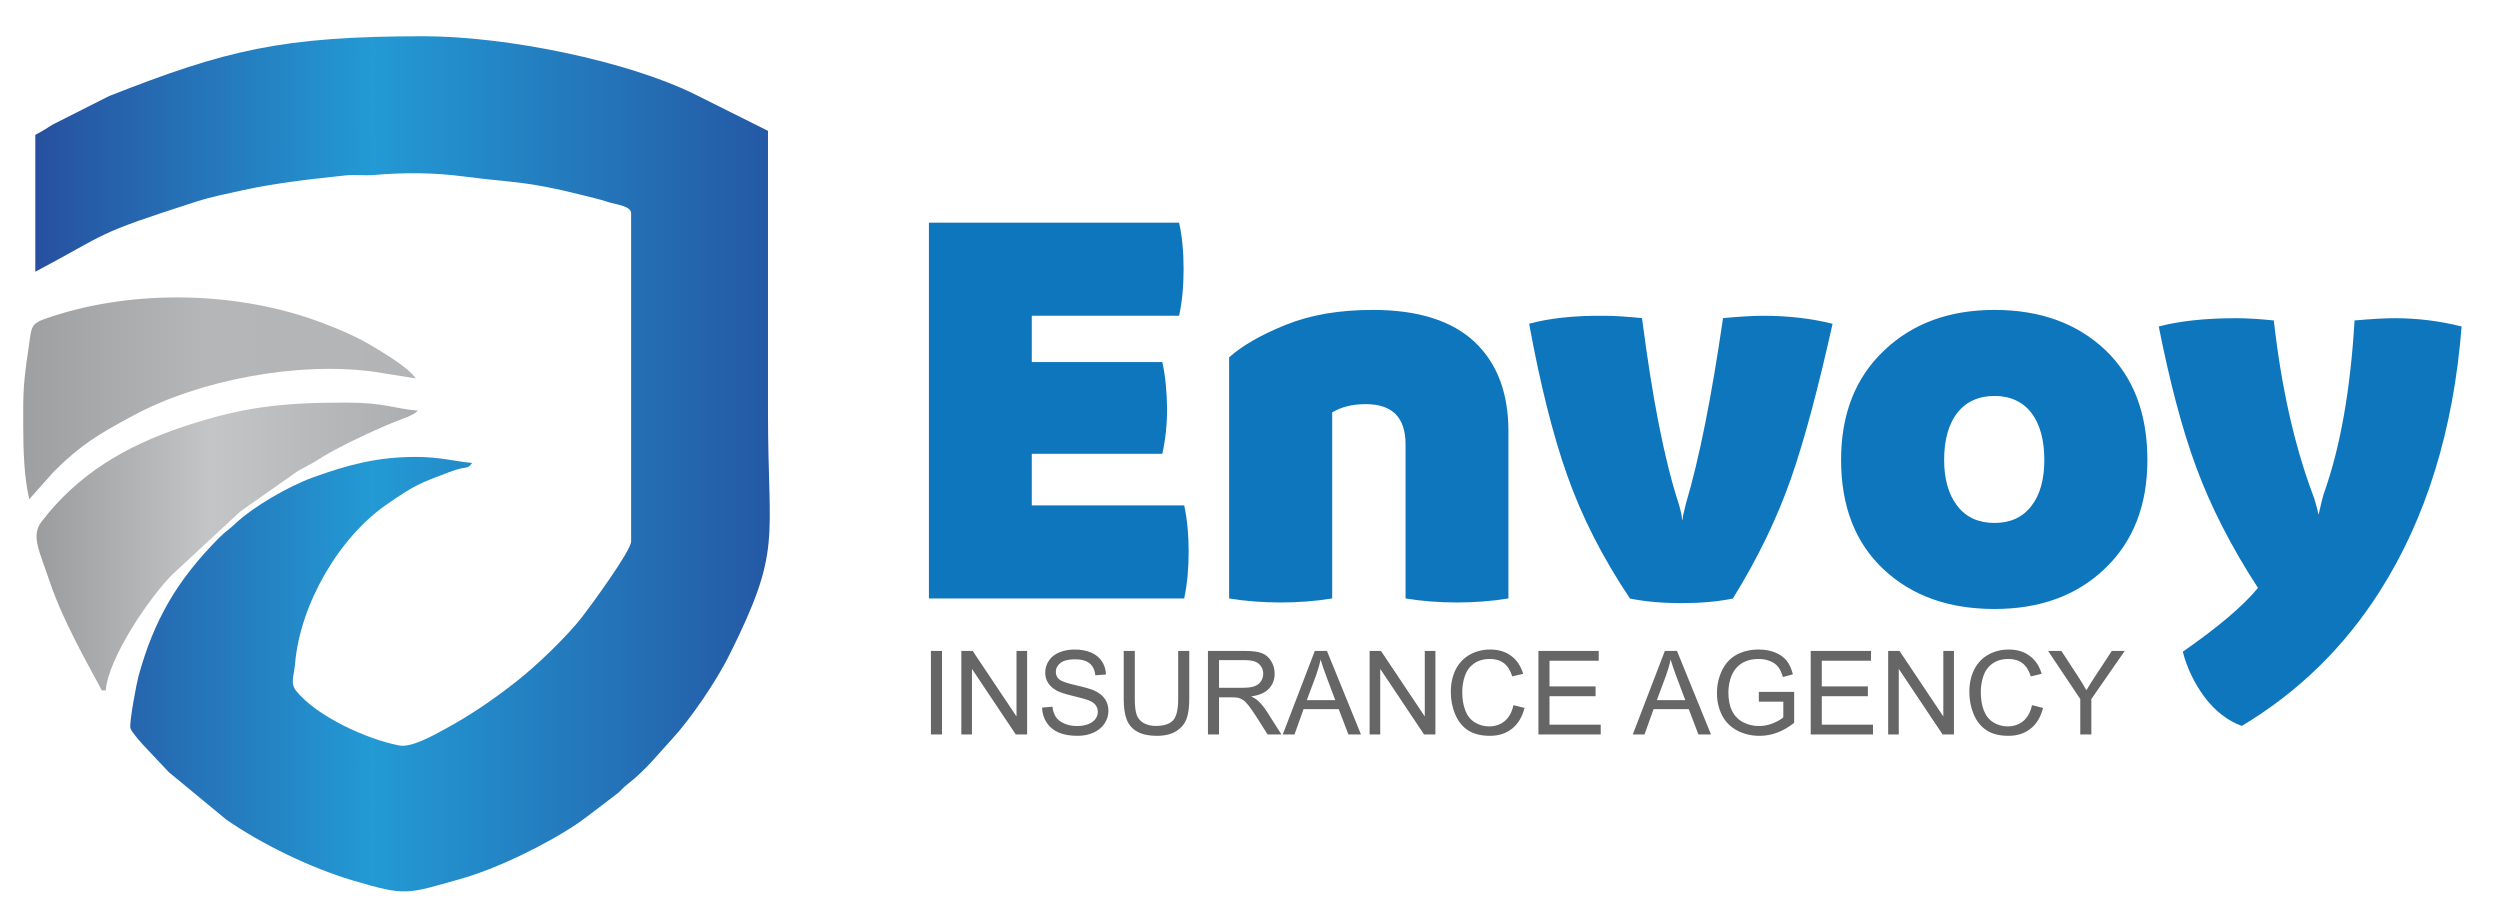
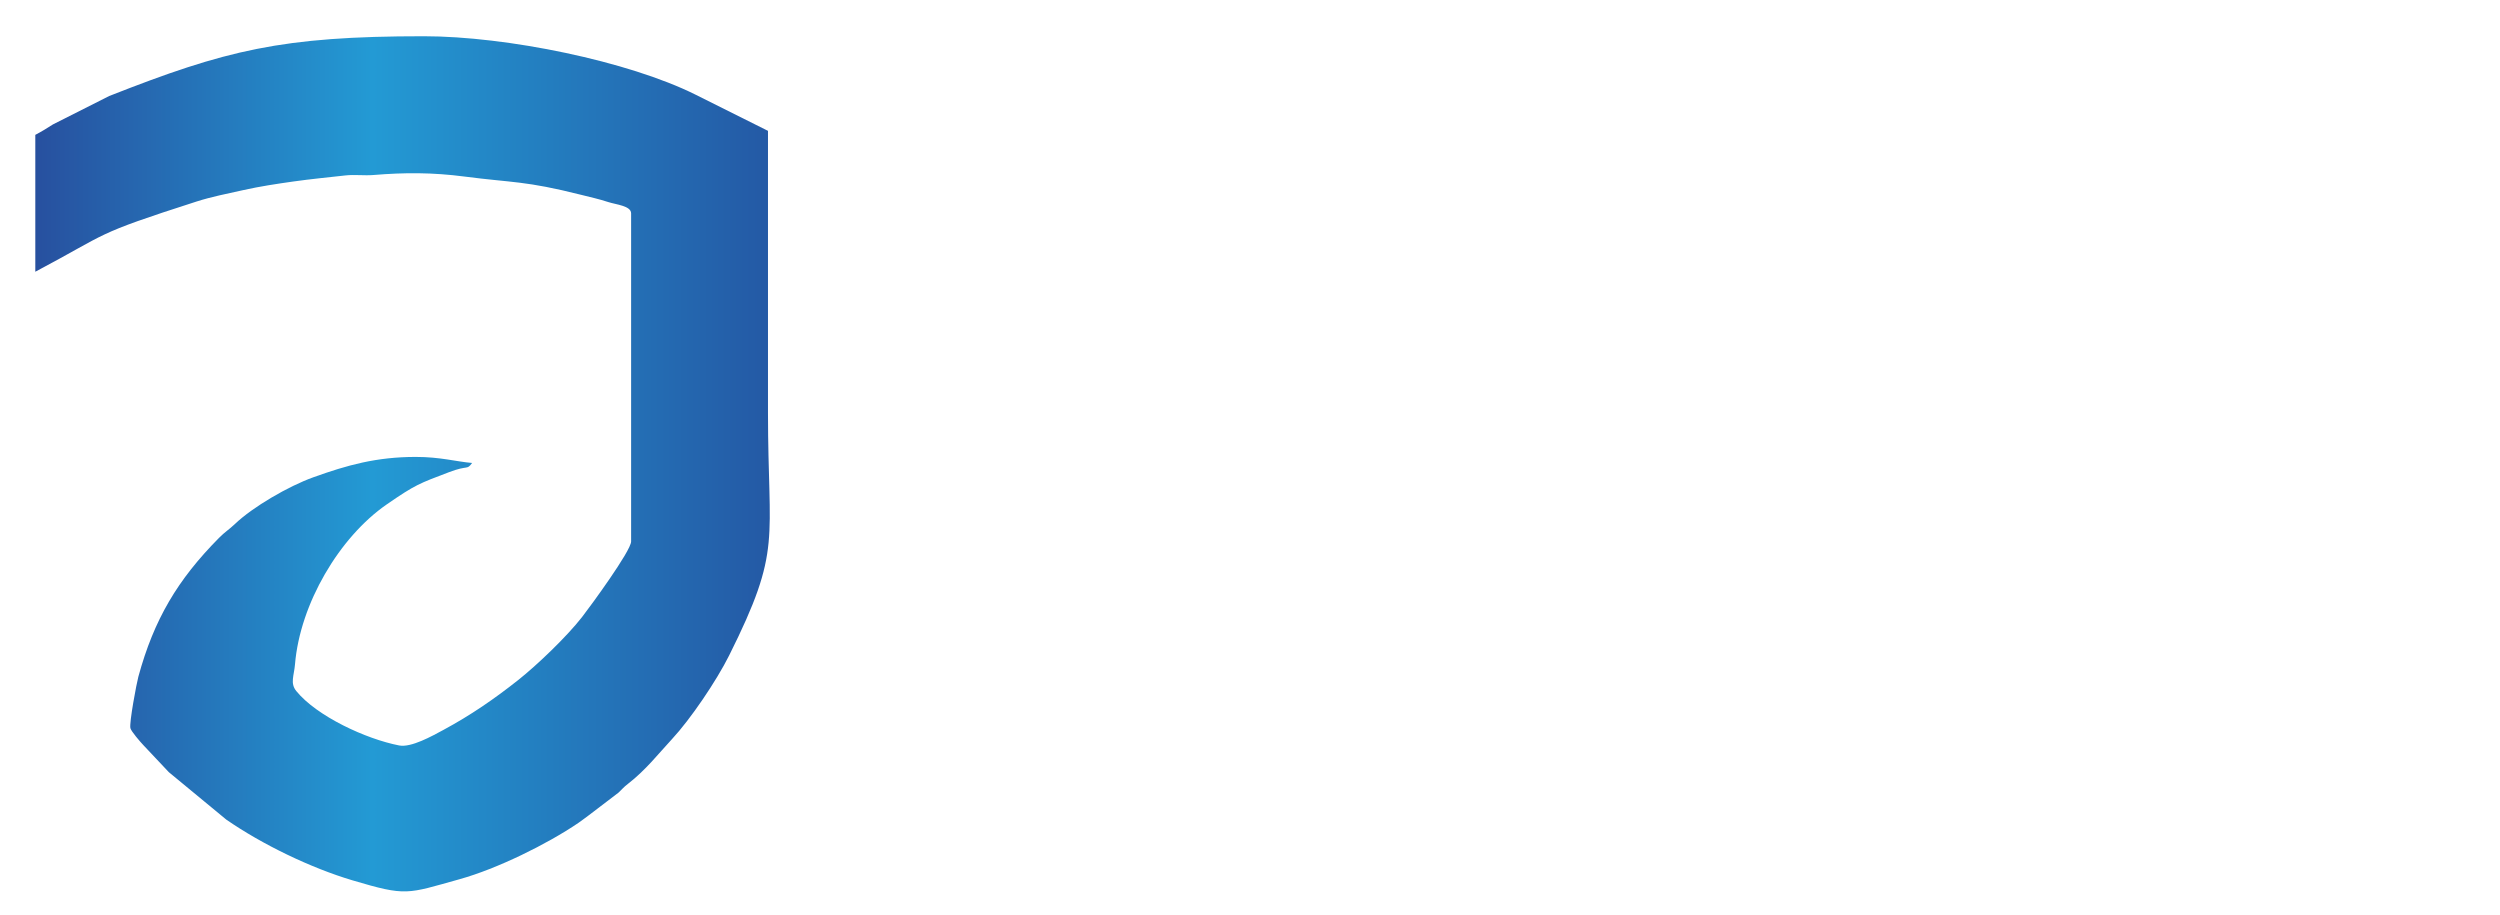
<svg xmlns="http://www.w3.org/2000/svg" xml:space="preserve" width="41mm" height="15mm" version="1.1" style="shape-rendering:geometricPrecision; text-rendering:geometricPrecision; image-rendering:optimizeQuality; fill-rule:evenodd; clip-rule:evenodd" viewBox="0 0 4100 1500">
  <defs>
    <style type="text/css">
   
    .fil3 {fill:#0E76BD;fill-rule:nonzero}
    .fil4 {fill:#666666;fill-rule:nonzero}
    .fil0 {fill:url(#id0)}
    .fil1 {fill:url(#id1)}
    .fil2 {fill:url(#id2)}
   
  </style>
    <linearGradient id="id0" gradientUnits="userSpaceOnUse" x1="57.9" y1="760.65" x2="1262.46" y2="760.65">
      <stop offset="0" style="stop-opacity:1; stop-color:#27509F" />
      <stop offset="0.459" style="stop-opacity:1; stop-color:#239AD4" />
      <stop offset="1" style="stop-opacity:1; stop-color:#2459A5" />
    </linearGradient>
    <linearGradient id="id1" gradientUnits="userSpaceOnUse" x1="59.97" y1="896.24" x2="685.11" y2="896.24">
      <stop offset="0" style="stop-opacity:1; stop-color:#9B9C9E" />
      <stop offset="0.459" style="stop-opacity:1; stop-color:#C4C5C7" />
      <stop offset="1" style="stop-opacity:1; stop-color:#ACADAF" />
    </linearGradient>
    <linearGradient id="id2" gradientUnits="userSpaceOnUse" x1="38.09" y1="653.21" x2="681.8" y2="653.21">
      <stop offset="0" style="stop-opacity:1; stop-color:#9E9FA1" />
      <stop offset="0.459" style="stop-opacity:1; stop-color:#B5B6B8" />
      <stop offset="1" style="stop-opacity:1; stop-color:#B3B4B6" />
    </linearGradient>
  </defs>
  <g id="Layer_x0020_1">
    <g id="_2216714660592">
      <path class="fil0" d="M57.9 221.17l0 224.48c123.49,-65.35 92.25,-59.8 264.47,-115.16 24.09,-7.74 50.3,-12.87 76.94,-18.8 27.52,-6.12 54.46,-10.16 81.7,-14.02 27.98,-3.97 58.38,-6.94 85.74,-9.99 14.81,-1.66 30.73,0.57 45.56,-0.66 51.2,-4.23 96.93,-4.33 149.65,2.55 78.99,10.3 98.98,6.68 191.21,29.96 16.1,4.07 28.75,6.73 44.31,11.82 12.96,4.23 37.55,6.15 37.55,18.57l0 538.07c0,15.36 -67.24,106.95 -80.58,124.1 -24.86,31.96 -73.89,78.87 -104.71,103.25 -38.7,30.61 -77.19,57.27 -122.8,81.87 -18.29,9.86 -52.63,29.16 -72.32,25.33 -54.53,-10.6 -135.03,-47.92 -168.68,-89.21 -10.48,-12.87 -3.67,-25.27 -2.13,-43.9 8.18,-98.98 72.66,-208.5 150.43,-262.21 47.33,-32.68 53.33,-34.29 102.25,-52.9 32.04,-12.2 28.7,-2.72 37.75,-15.07 -25.91,-2.16 -51.97,-9.91 -92.43,-9.91 -64.32,0 -112.14,13.35 -167.98,33.4 -40.8,14.64 -99.22,48.64 -128.29,76.37 -9.89,9.43 -16.39,12.91 -26.44,23.07 -67.81,68.58 -106.5,133.44 -132.2,227.62 -2.9,10.63 -15.12,75.35 -13.04,84.35 1.21,5.2 16.23,22.58 21.47,28.08l40.04 42.49c0.48,0.48 1.13,1.21 1.61,1.69l94.02 77.63c58.93,40.84 138.88,79.44 207.26,99.75 88.74,26.34 88.42,22.36 175.48,-1.91 61.56,-17.16 143.22,-57.3 194.84,-92.35 7.34,-4.99 10.69,-8.03 17.15,-12.57l48.69 -37.13c6.39,-6.01 7.94,-8.55 15.4,-14.32 29.34,-22.69 50.2,-49.67 72.06,-73.18 30.67,-32.99 73.16,-95.84 93.84,-137.24 87.64,-175.45 63.78,-185.35 63.78,-398.37 0,-154.05 0,-308.1 0,-462.15l-118.88 -59.39c-110.12,-54.85 -309.63,-95.76 -445.61,-95.76 -233.39,0 -324.58,22.75 -515.95,98.05l-92.13 46.52c-11.37,7.18 -17.05,10.84 -29.03,17.18z" />
-       <path class="fil1" d="M166.84 1132.27l6.6 0c4.51,-54.17 72.12,-153.17 109.76,-190.63l111.37 -103.21 87.26 -61.29c13.94,-10.27 25.22,-13.57 39.58,-23.14 26.85,-17.91 88.38,-46.72 121.26,-60.3 16.95,-7.01 36.93,-12.76 42.44,-20.28 -40.1,-3.34 -53.2,-13.2 -118.84,-13.2 -107.01,0 -170.18,7.83 -264.53,39.16 -97.6,32.42 -174.5,79.14 -233.53,156.02 -18.18,23.67 -2.85,49.68 13.22,98.19 24.45,73.83 83.81,172.68 85.41,178.68z" />
-       <path class="fil2" d="M38.1 666.82l0 2.32 0 29.72c0.14,40.65 1.38,83.24 9.9,119.81l40.44 -45.39c43.81,-43.82 74.33,-61.84 129.57,-91.59 108.53,-58.47 270.2,-89.16 395.49,-72l68.31 10.91c-11.98,-17.88 -50.88,-40.64 -69.92,-52.22 -26.75,-16.27 -55.66,-28.47 -85.71,-39.73 -134.37,-50.33 -302.58,-55.01 -441.1,-9.61 -37.31,12.22 -32.25,12.73 -38.99,56.74 -4.61,30.09 -7.99,58.2 -7.99,91.04z" />
    </g>
-     <path class="fil3" d="M1692.12 828.84l0 -84.63 214.08 0c5.01,-22.4 7.83,-47.35 7.83,-75.03 -0.47,-27.51 -2.82,-52.95 -7.83,-75.34l-214.08 0 0 -75.99 241.62 0c5.01,-23.04 7.36,-48.63 7.36,-76.79 0,-28 -2.35,-53.27 -7.36,-75.83l-410.32 0 0 616.23 418.62 0c5.01,-23.04 7.35,-48.64 7.35,-76.79 0,-28 -2.34,-53.28 -7.35,-75.83l-249.92 0zm559.15 -320.59c-54.61,0 -101.87,8 -142.56,24.47 -40.69,16.32 -71.36,34.08 -92.96,53.28l0 395.46c52.74,8.79 116.28,8.79 169.01,0l0 -305.08c14.71,-8.96 33.02,-13.6 55.09,-13.6 43.66,0 65.26,21.92 65.26,66.07l0 252.61c52.74,8.79 115.96,8.79 168.7,0l0 -274.68c0,-61.91 -18.31,-110.55 -54.93,-145.58 -37.24,-35.03 -92.64,-52.95 -167.61,-52.95zm506.27 480.88c31.14,0 59.15,-2.4 84.35,-7.51 41.16,-66.56 72.77,-132.3 95.15,-196.46 22.53,-64.3 44.91,-149.09 68.39,-254.2 -35.37,-8.79 -72.93,-13.11 -113.62,-13.11 -18,0 -39.91,1.44 -66.04,3.84 -18.78,128.94 -38.97,230.68 -60.88,304.27 -3.75,14.56 -5.47,22.87 -5.47,26.24l-0.94 0c0,-5.12 -1.88,-14.08 -5.48,-26.24 -23.47,-71.83 -43.19,-173.09 -60.09,-304.27 -24.26,-2.4 -44.92,-3.84 -62.29,-3.84 -49.92,-0.48 -91.24,4.32 -122.85,13.11 18,98.07 38.5,181.1 62.44,248.61 23.79,67.51 58.06,135.02 102.98,202.05 25.66,5.11 53.67,7.51 84.35,7.51zm513.46 9.6c74.65,0 135.21,-22.08 181.38,-66.55 46.32,-44.47 69.32,-103.5 69.32,-178.05 0,-76.31 -23,-136.3 -69.17,-180.29 -46.16,-43.52 -106.72,-65.59 -181.53,-65.59 -74.02,0 -134.43,22.07 -181.06,66.55 -47.11,44.47 -70.58,104.46 -70.58,179.33 0,76.47 23.47,136.3 69.64,179.49 46.32,43.52 106.88,65.11 182,65.11zm-61.03 -169.09c-14.25,-18.24 -21.6,-43.67 -21.6,-75.51 0,-65.43 29.73,-104.78 82.63,-104.78 52.74,0 81.69,39.67 81.69,104.78 0,31.84 -6.88,57.27 -21.13,75.51 -14.24,18.72 -34.43,27.99 -60.56,27.99 -26.13,0 -46.79,-9.27 -61.03,-27.99zm717.06 -307.79c-15.97,0 -38.03,1.28 -65.57,3.68 -6.73,114.86 -23.79,210.04 -50.71,284.91 -1.41,4.32 -4.22,15.52 -8.29,33.76 -3.29,-14.56 -6.42,-25.76 -9.7,-33.76 -30.68,-82.39 -51.65,-177.57 -63.7,-284.91 -23.78,-2.4 -44.29,-3.68 -61.81,-3.68 -50.87,0 -92.96,4.64 -126.92,13.59 18,90.39 38.03,167.66 61.5,231.01 23.32,63.19 56.81,129.42 101.25,197.73 -24.72,30.07 -66.04,64.79 -123.31,104.62 6.88,26.72 18.78,51.51 35.68,74.39 17.05,22.56 37.24,38.55 61.03,47.35 92.96,-55.67 168.07,-129.26 226.29,-220.76 76.53,-120.3 120.97,-265.24 134.27,-434.34 -35.36,-8.95 -71.98,-13.59 -110.01,-13.59z" />
-     <path class="fil4" d="M1526.7 1204.48l0 -136.96 18.18 0 0 136.96 -18.18 0zm49.9 0l0 -136.96 18.62 0 71.85 107.5 0 -107.5 17.41 0 0 136.96 -18.62 0 -71.86 -107.51 0 107.51 -17.4 0zm132.39 -44l17.03 -1.53c0.8,6.89 2.68,12.53 5.64,16.96 2.97,4.4 7.56,7.97 13.77,10.71 6.22,2.71 13.23,4.08 21.01,4.08 6.92,0 13.01,-1.02 18.3,-3.09 5.29,-2.07 9.22,-4.91 11.8,-8.51 2.58,-3.6 3.89,-7.52 3.89,-11.73 0,-4.27 -1.25,-8 -3.73,-11.22 -2.49,-3.19 -6.6,-5.87 -12.34,-8.07 -3.67,-1.4 -11.8,-3.64 -24.39,-6.66 -12.59,-3.03 -21.39,-5.87 -26.43,-8.55 -6.53,-3.44 -11.38,-7.71 -14.57,-12.78 -3.22,-5.07 -4.81,-10.78 -4.81,-17.06 0,-6.95 1.98,-13.42 5.9,-19.41 3.92,-6.03 9.62,-10.59 17.18,-13.71 7.52,-3.13 15.91,-4.69 25.12,-4.69 10.14,0 19.1,1.63 26.85,4.91 7.74,3.25 13.7,8.07 17.88,14.44 4.18,6.35 6.41,13.55 6.73,21.59l-17.41 1.34c-0.92,-8.64 -4.08,-15.18 -9.47,-19.58 -5.39,-4.43 -13.36,-6.63 -23.88,-6.63 -10.96,0 -18.97,2.01 -23.97,6.03 -5.01,4.01 -7.52,8.86 -7.52,14.53 0,4.91 1.78,8.96 5.32,12.15 3.51,3.16 12.59,6.44 27.32,9.75 14.73,3.35 24.84,6.25 30.32,8.74 7.94,3.67 13.83,8.29 17.63,13.93 3.79,5.61 5.67,12.09 5.67,19.42 0,7.3 -2.07,14.12 -6.24,20.56 -4.18,6.44 -10.14,11.44 -17.95,15.01 -7.81,3.58 -16.58,5.36 -26.37,5.36 -12.37,0 -22.73,-1.82 -31.08,-5.42 -8.39,-3.6 -14.92,-9.02 -19.67,-16.29 -4.78,-7.24 -7.27,-15.43 -7.53,-24.58zm223.23 -92.96l18.17 0 0 79.09c0,13.77 -1.56,24.71 -4.65,32.81 -3.13,8.06 -8.74,14.66 -16.83,19.73 -8.13,5.07 -18.75,7.62 -31.95,7.62 -12.78,0 -23.27,-2.2 -31.4,-6.63 -8.16,-4.43 -13.96,-10.81 -17.44,-19.19 -3.48,-8.39 -5.23,-19.83 -5.23,-34.34l0 -79.09 18.17 0 0 79.06c0,11.89 1.12,20.69 3.32,26.3 2.2,5.65 5.96,10.01 11.35,13.04 5.35,3.06 11.92,4.59 19.67,4.59 13.26,0 22.73,-3.03 28.37,-9.05 5.64,-6.06 8.45,-17.66 8.45,-34.88l0 -79.06zm48.81 136.96l0 -136.96 60.7 0c12.21,0 21.49,1.24 27.83,3.7 6.34,2.45 11.41,6.79 15.21,13 3.79,6.22 5.67,13.11 5.67,20.63 0,9.72 -3.16,17.92 -9.43,24.58 -6.29,6.66 -15.98,10.87 -29.11,12.69 4.81,2.29 8.45,4.59 10.93,6.82 5.29,4.85 10.3,10.93 14.99,18.24l23.68 37.3 -22.63 0 -18.11 -28.5c-5.26,-8.26 -9.63,-14.54 -13.04,-18.91 -3.44,-4.37 -6.5,-7.4 -9.21,-9.15 -2.68,-1.72 -5.45,-2.93 -8.26,-3.63 -2.04,-0.42 -5.39,-0.64 -10.07,-0.64l-20.98 0 0 60.83 -18.17 0zm18.17 -76.52l38.89 0c8.29,0 14.73,-0.86 19.39,-2.58 4.65,-1.69 8.19,-4.43 10.58,-8.22 2.42,-3.77 3.64,-7.85 3.64,-12.28 0,-6.47 -2.33,-11.82 -7.02,-16 -4.68,-4.18 -12.08,-6.25 -22.19,-6.25l-43.29 0 0 45.33zm104.57 76.52l52.54 -136.96 19.92 0 55.76 136.96 -20.63 0 -15.84 -41.51 -57.67 0 -14.86 41.51 -19.22 0zm39.4 -56.24l46.67 0 -14.28 -37.97c-4.3,-11.54 -7.55,-21.07 -9.82,-28.6 -1.88,8.93 -4.4,17.7 -7.55,26.37l-15.02 40.2zm103.01 56.24l0 -136.96 18.61 0 71.86 107.5 0 -107.5 17.41 0 0 136.96 -18.62 0 -71.86 -107.51 0 107.51 -17.4 0zm235.88 -48.05l18.17 4.59c-3.79,14.89 -10.62,26.21 -20.47,34.02 -9.85,7.81 -21.9,11.73 -36.15,11.73 -14.73,0 -26.72,-3 -35.96,-9.02 -9.25,-5.99 -16.26,-14.7 -21.07,-26.08 -4.82,-11.41 -7.24,-23.62 -7.24,-36.69 0,-14.25 2.71,-26.69 8.16,-37.3 5.45,-10.62 13.2,-18.69 23.24,-24.2 10.04,-5.52 21.11,-8.26 33.16,-8.26 13.7,0 25.21,3.48 34.52,10.46 9.34,6.98 15.85,16.77 19.51,29.39l-17.79 4.21c-3.15,-9.95 -7.77,-17.21 -13.8,-21.74 -6.02,-4.56 -13.61,-6.82 -22.76,-6.82 -10.49,0 -19.29,2.52 -26.33,7.55 -7.05,5.04 -12.02,11.83 -14.86,20.31 -2.87,8.51 -4.3,17.28 -4.3,26.3 0,11.64 1.69,21.81 5.06,30.48 3.38,8.7 8.64,15.17 15.78,19.48 7.15,4.3 14.86,6.44 23.18,6.44 10.14,0 18.68,-2.94 25.7,-8.77 7.01,-5.87 11.76,-14.54 14.25,-26.08zm40.96 48.05l0 -136.96 98.89 0 0 16.07 -80.72 0 0 42.08 75.56 0 0 16.07 -75.56 0 0 46.67 83.98 0 0 16.07 -102.15 0zm154.78 0l52.54 -136.96 19.93 0 55.75 136.96 -20.62 0 -15.85 -41.51 -57.67 0 -14.85 41.51 -19.23 0zm39.41 -56.24l46.67 0 -14.29 -37.97c-4.3,-11.54 -7.55,-21.07 -9.81,-28.6 -1.88,8.93 -4.4,17.7 -7.56,26.37l-15.01 40.2zm167.27 2.49l0 -16.07 57.96 0 0 50.75c-8.89,7.08 -18.08,12.43 -27.55,16 -9.46,3.58 -19.19,5.36 -29.13,5.36 -13.46,0 -25.67,-2.87 -36.67,-8.64 -10.96,-5.74 -19.28,-14.09 -24.86,-24.96 -5.61,-10.9 -8.42,-23.08 -8.42,-36.5 0,-13.33 2.77,-25.76 8.35,-37.34 5.58,-11.54 13.58,-20.11 24.04,-25.69 10.46,-5.61 22.51,-8.42 36.15,-8.42 9.89,0 18.84,1.6 26.85,4.82 8,3.22 14.28,7.68 18.81,13.39 4.56,5.73 8,13.23 10.36,22.44l-16.36 4.46c-2.07,-6.95 -4.62,-12.43 -7.65,-16.45 -3.06,-3.98 -7.39,-7.17 -13.07,-9.56 -5.64,-2.39 -11.92,-3.6 -18.84,-3.6 -8.26,0 -15.4,1.27 -21.46,3.79 -6.02,2.52 -10.87,5.83 -14.6,9.98 -3.7,4.11 -6.57,8.64 -8.61,13.55 -3.47,8.51 -5.22,17.69 -5.22,27.61 0,12.24 2.1,22.47 6.28,30.73 4.2,8.22 10.33,14.34 18.33,18.33 8.03,3.99 16.55,5.99 25.57,5.99 7.84,0 15.49,-1.53 22.95,-4.55 7.46,-3.07 13.1,-6.29 16.96,-9.76l0 -25.66 -40.17 0zm85.09 53.75l0 -136.96 98.89 0 0 16.07 -80.72 0 0 42.08 75.56 0 0 16.07 -75.56 0 0 46.67 83.97 0 0 16.07 -102.14 0zm127.01 0l0 -136.96 18.62 0 71.86 107.5 0 -107.5 17.4 0 0 136.96 -18.61 0 -71.86 -107.51 0 107.51 -17.41 0zm235.88 -48.05l18.17 4.59c-3.79,14.89 -10.61,26.21 -20.46,34.02 -9.85,7.81 -21.9,11.73 -36.15,11.73 -14.73,0 -26.72,-3 -35.97,-9.02 -9.24,-5.99 -16.26,-14.7 -21.07,-26.08 -4.81,-11.41 -7.24,-23.62 -7.24,-36.69 0,-14.25 2.71,-26.69 8.17,-37.3 5.45,-10.62 13.19,-18.69 23.24,-24.2 10.04,-5.52 21.1,-8.26 33.15,-8.26 13.71,0 25.22,3.48 34.53,10.46 9.34,6.98 15.84,16.77 19.51,29.39l-17.79 4.21c-3.16,-9.95 -7.78,-17.21 -13.8,-21.74 -6.03,-4.56 -13.62,-6.82 -22.77,-6.82 -10.49,0 -19.29,2.52 -26.33,7.55 -7.05,5.04 -12.02,11.83 -14.86,20.31 -2.87,8.51 -4.3,17.28 -4.3,26.3 0,11.64 1.69,21.81 5.07,30.48 3.38,8.7 8.64,15.17 15.78,19.48 7.14,4.3 14.86,6.44 23.18,6.44 10.13,0 18.68,-2.94 25.69,-8.77 7.02,-5.87 11.77,-14.54 14.25,-26.08zm79.19 48.05l0 -58.03 -52.79 -78.93 21.81 0 27.06 41.44c5.04,7.69 9.72,15.37 14,23.05 4.17,-7.17 9.24,-15.21 15.14,-24.13l26.52 -40.36 21.14 0 -54.71 78.93 0 58.03 -18.17 0z" />
  </g>
</svg>